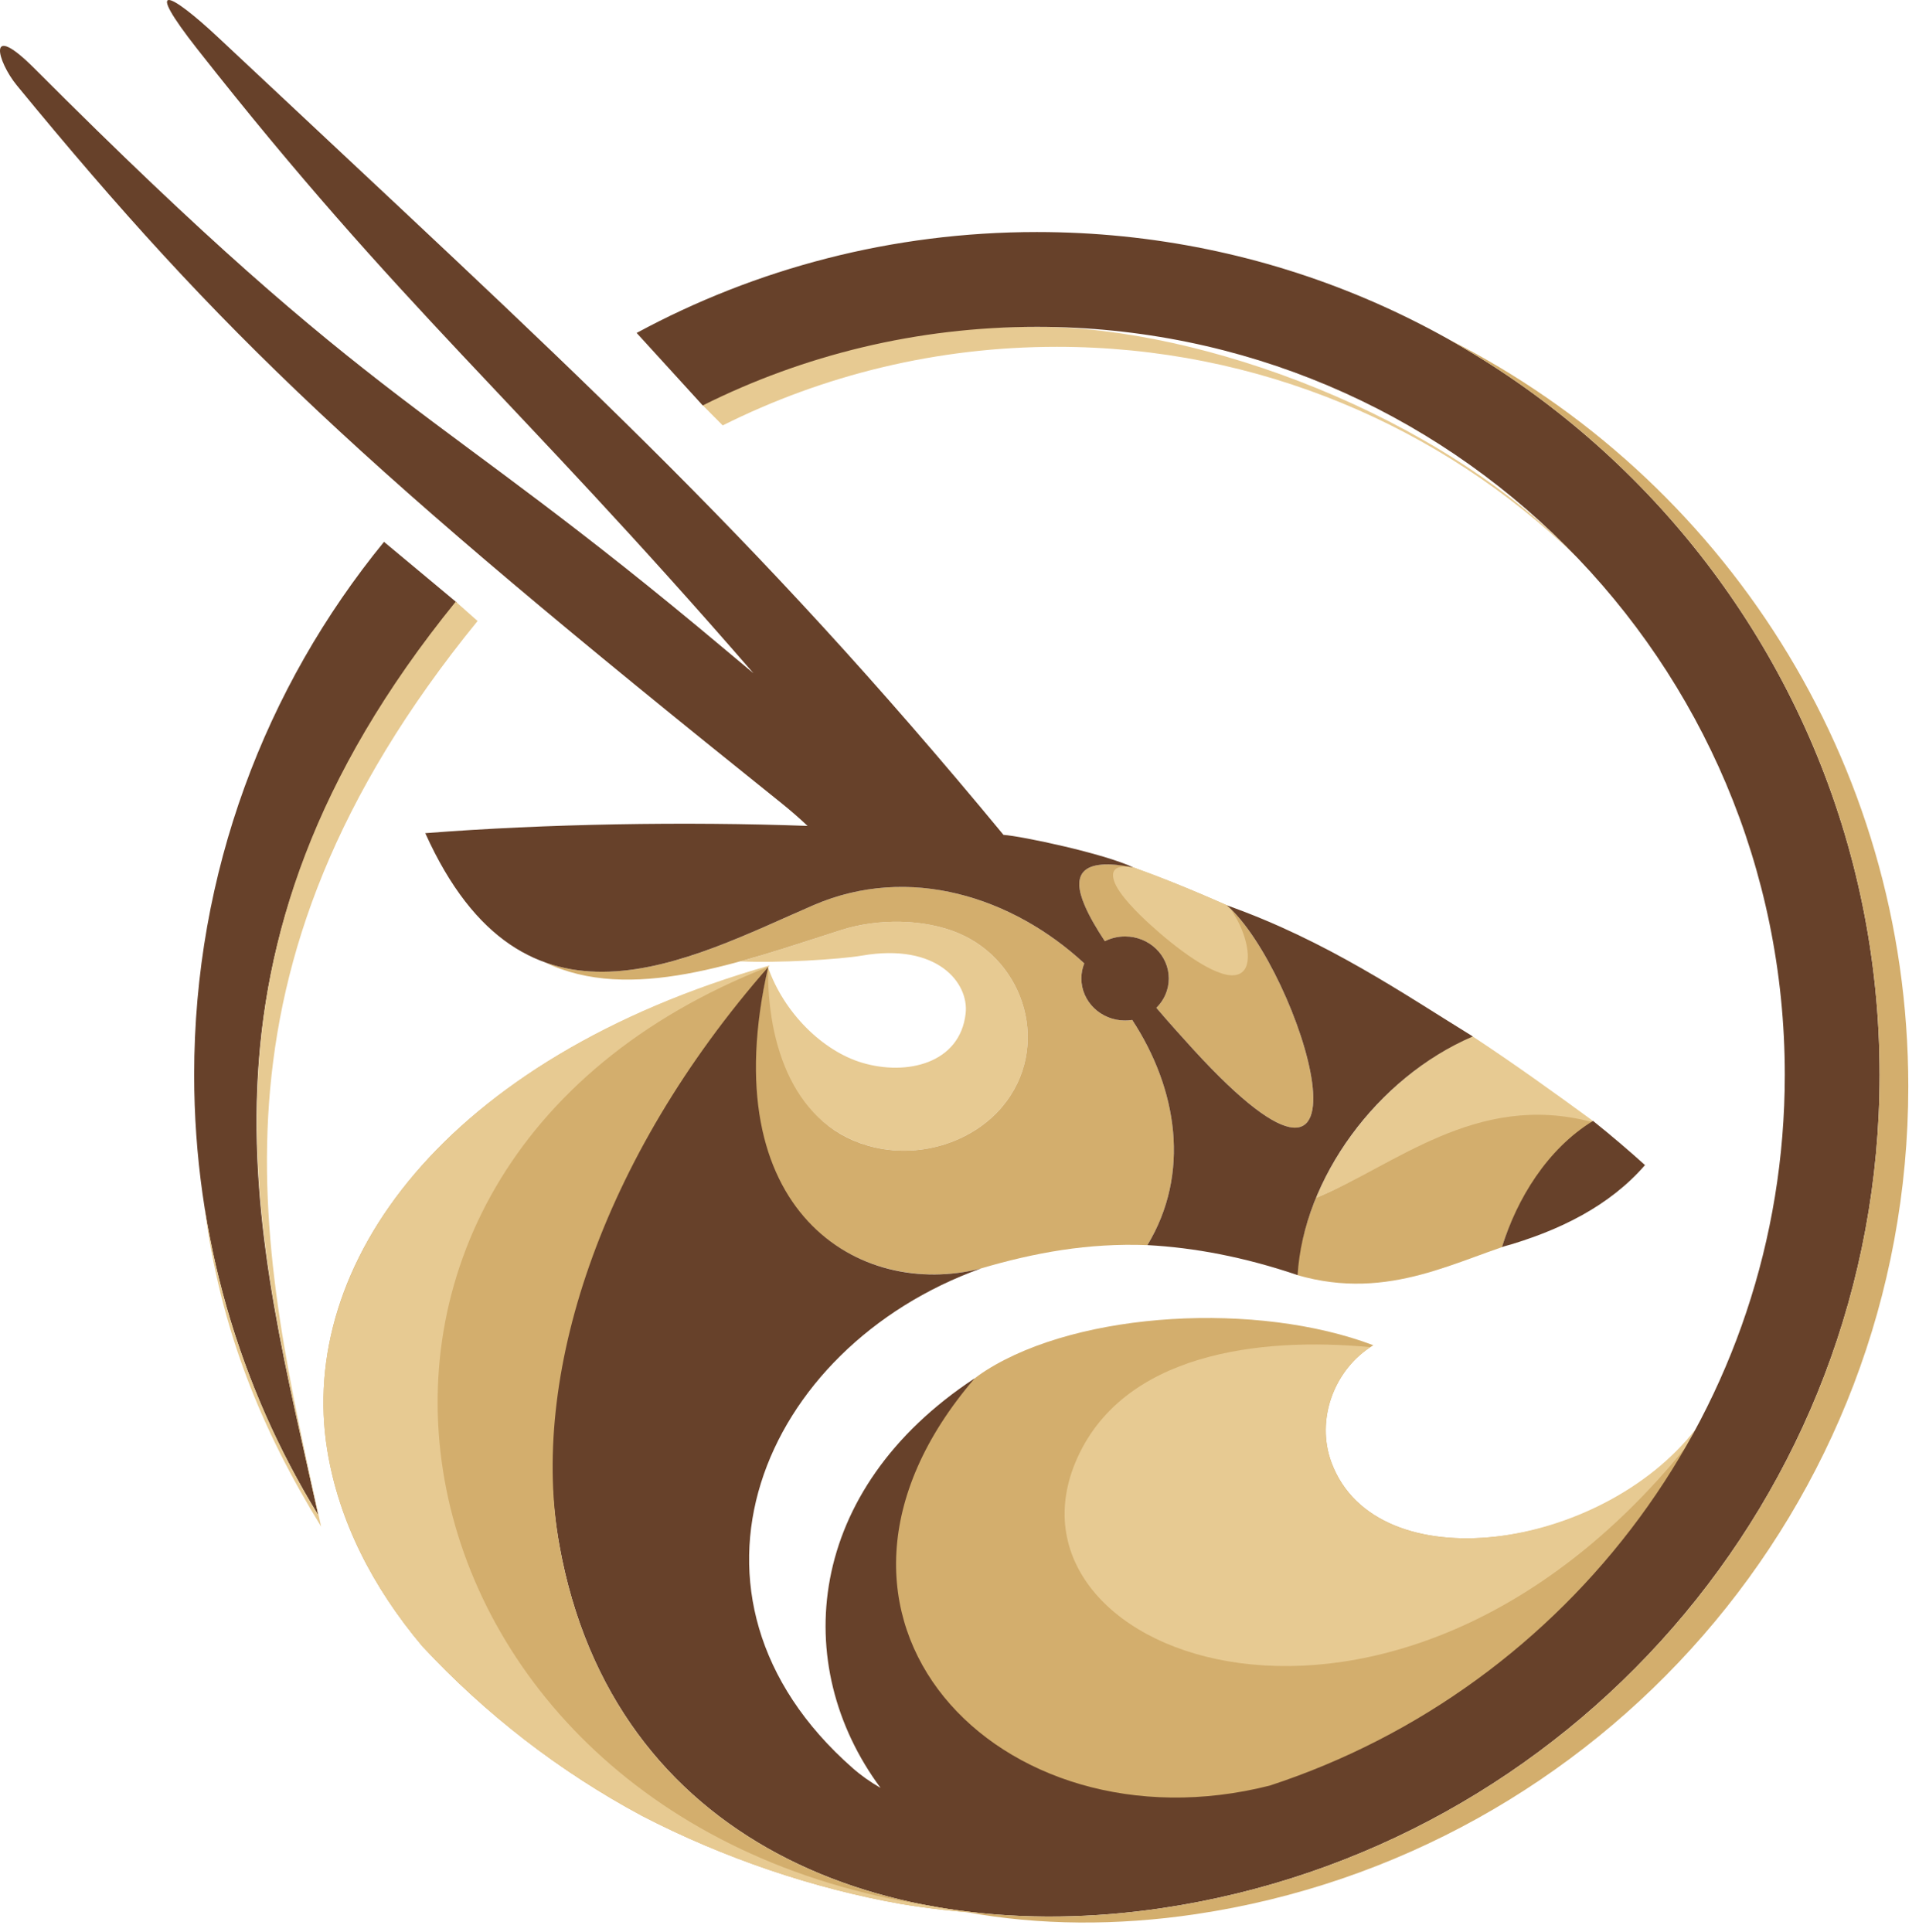
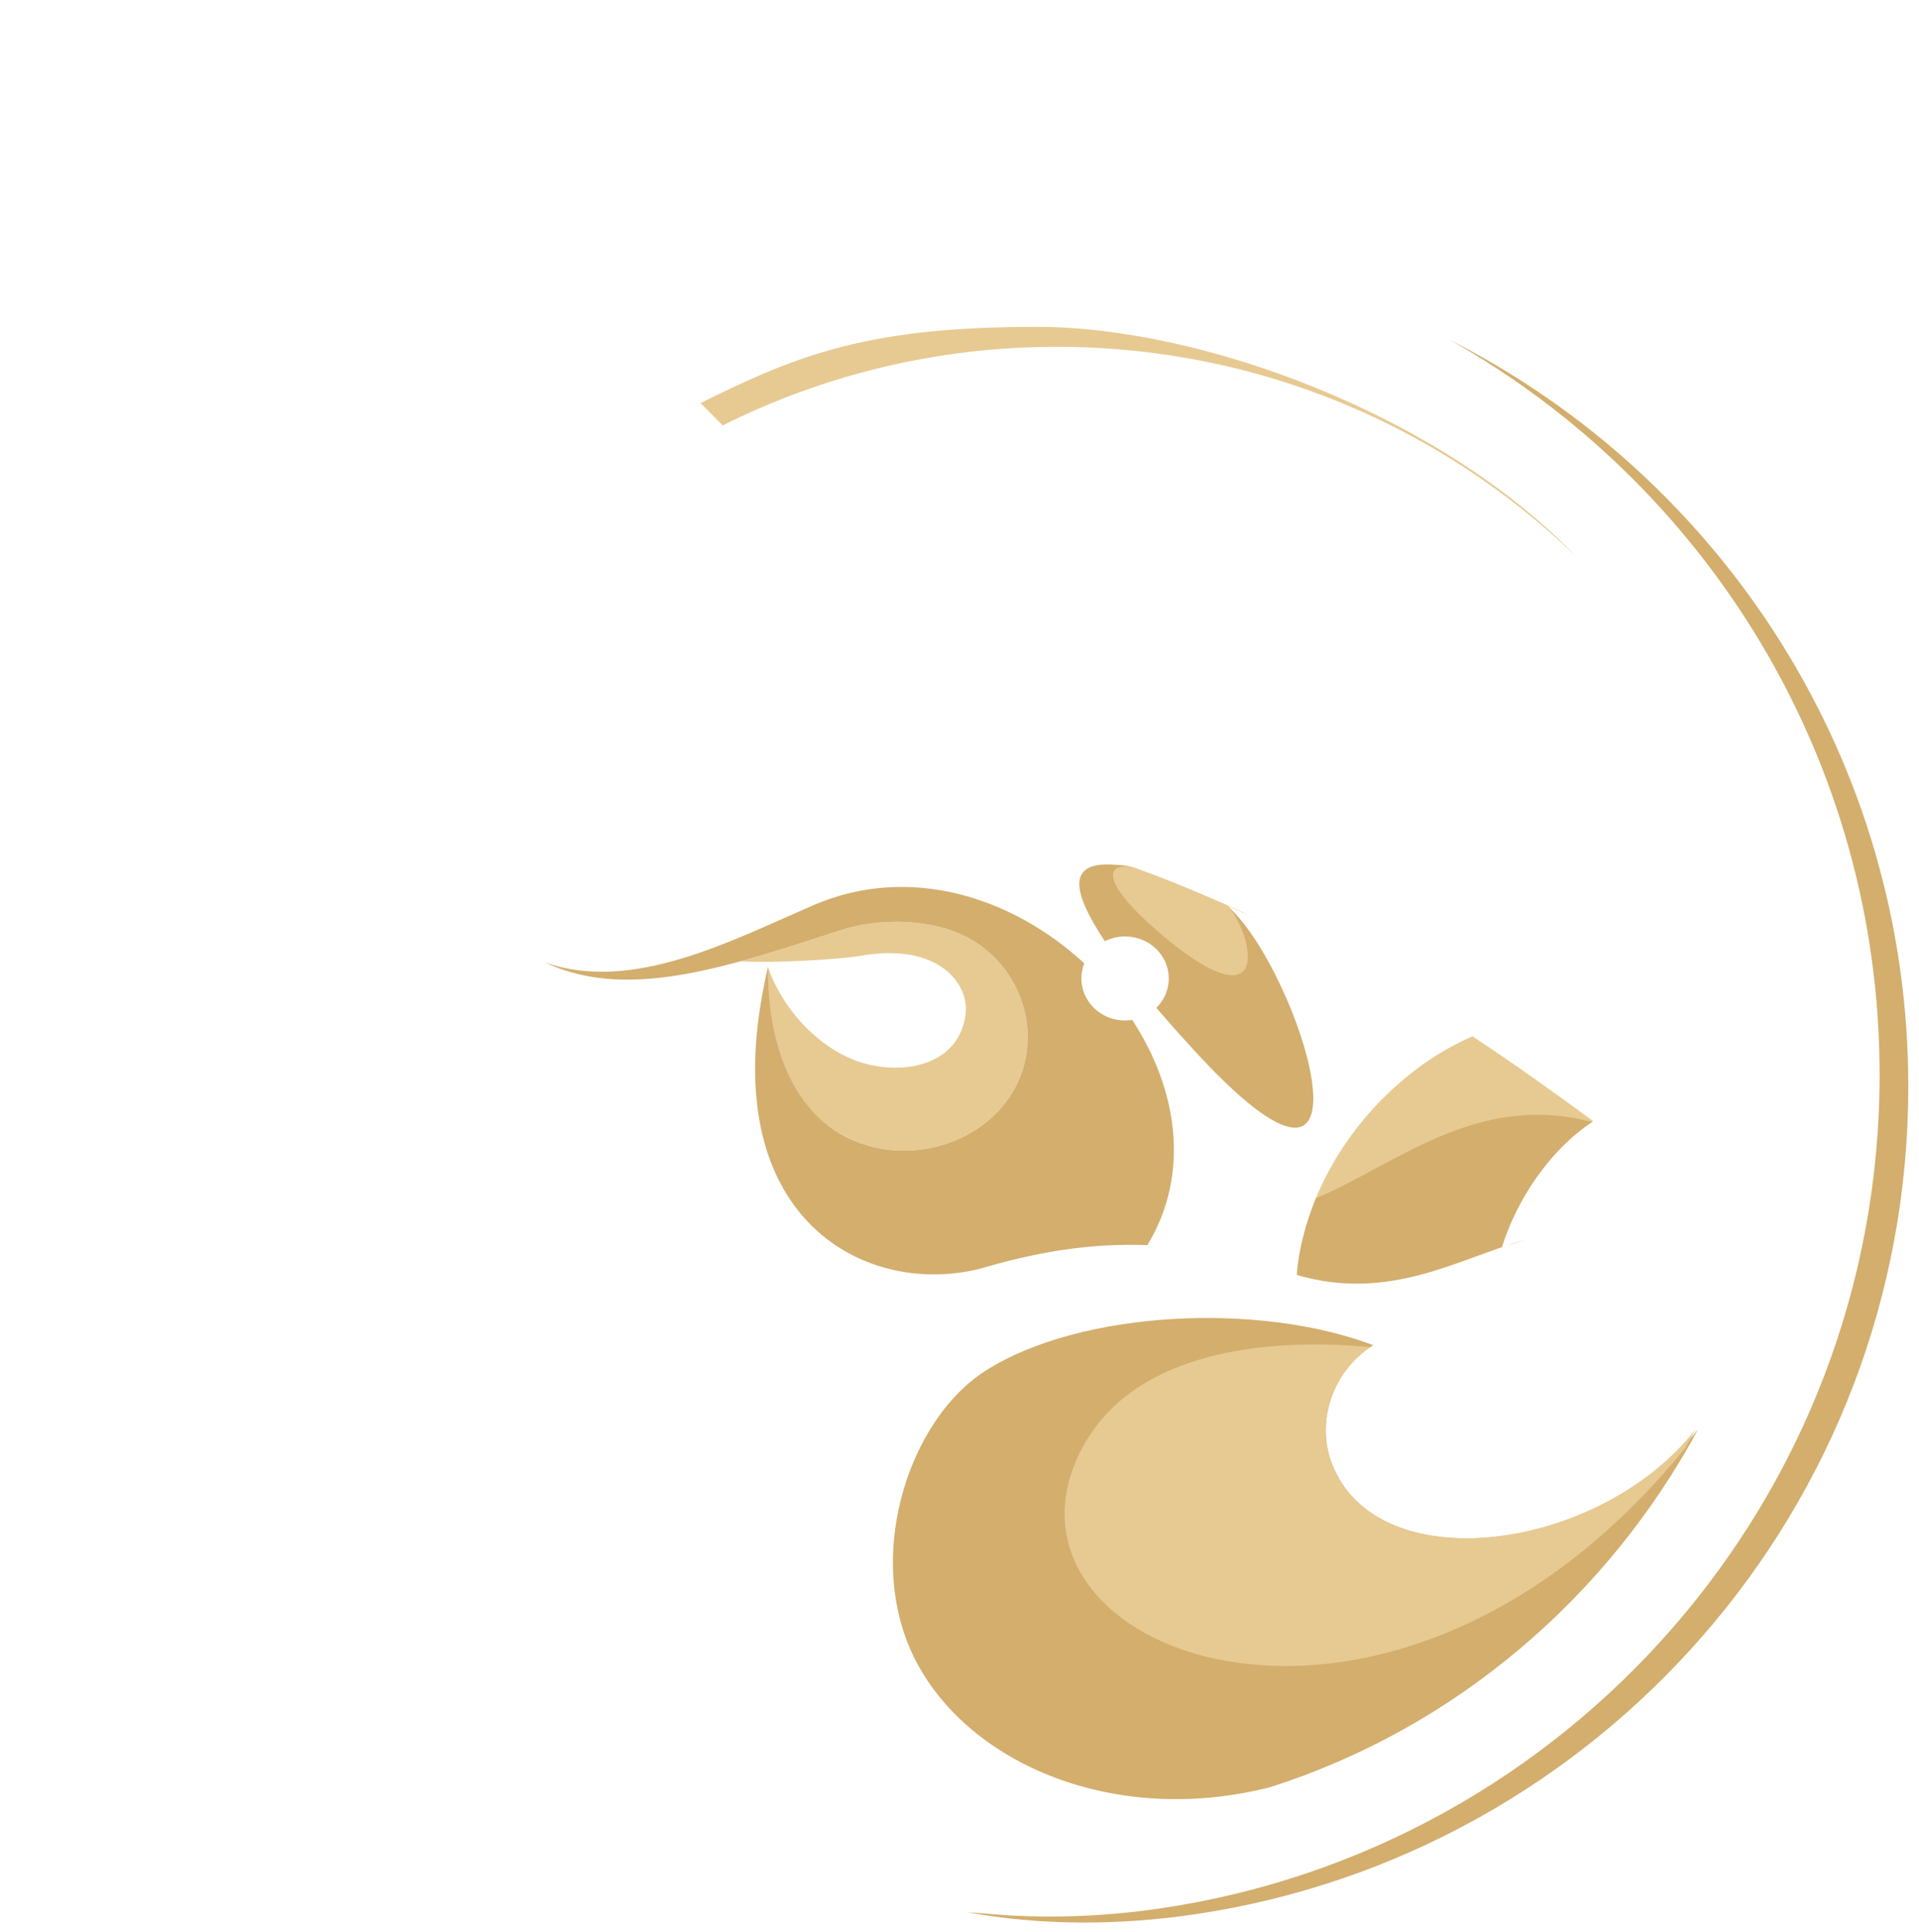
<svg xmlns="http://www.w3.org/2000/svg" width="145px" height="146px" version="1.1" xml:space="preserve" style="fill-rule:evenodd;clip-rule:evenodd;stroke-linejoin:round;stroke-miterlimit:2;">
  <g transform="matrix(1,0,0,1,72.965,81.316)">
    <path d="M0,-4.742C-0.42,-0.956 -4.457,-0.001 -7.845,-1.02C-10.787,-1.905 -13.737,-4.764 -14.948,-8.269C-15.005,-8.01 -15.122,-7.323 -15.172,-7.069C-14.945,-2.598 -13.661,0.41 -11.838,2.43C-7.542,7.191 -0.499,6.218 2.783,2.287C6.446,-2.101 4.562,-8.652 -0.545,-10.803C-3.128,-11.891 -6.609,-11.933 -9.396,-11.046C-11.915,-10.243 -14.484,-9.375 -17.028,-8.676C-14.297,-8.527 -9.491,-8.823 -7.842,-9.108C-2.139,-10.092 0.255,-7.042 0,-4.742" style="fill:rgb(231,202,146);" />
  </g>
  <g transform="matrix(1,0,0,1,74.121,67.345)">
    <path d="M0,28.501C4.055,27.307 8.098,26.568 12.577,26.74C15.86,21.314 14.84,14.929 11.431,9.724C11.255,9.752 11.074,9.767 10.891,9.767C9.066,9.767 7.588,8.345 7.588,6.591C7.588,6.189 7.665,5.805 7.807,5.451C2.425,0.468 -5.383,-2.095 -12.67,1.058C-18.879,3.747 -26.407,7.724 -32.954,5.368C-26.506,8.48 -18.285,5.388 -10.553,2.926C-7.766,2.039 -4.285,2.081 -1.701,3.168C3.405,5.32 5.29,11.87 1.627,16.258C-0.558,18.875 -4.41,20.181 -8.008,19.357C-14.215,17.938 -16.176,11.43 -16.084,5.722C-16.393,7.026 -16.625,8.271 -16.785,9.456C-18.921,25.274 -8.362,30.596 -0.08,28.524C-0.053,28.517 -0.026,28.509 0,28.501" style="fill:rgb(211,174,109);" />
  </g>
  <g transform="matrix(1,0,0,1,95.076,91.43)">
    <path d="M0,-21.947C-2.978,-23.317 -6.001,-24.641 -9.053,-25.734C-9.701,-26.03 -10.324,-26.064 -11.06,-26.102C-13.601,-26.233 -13.96,-24.978 -13.11,-23C-12.758,-22.18 -12.229,-21.264 -11.593,-20.31C-11.136,-20.54 -10.616,-20.67 -10.064,-20.67C-8.24,-20.67 -6.762,-19.248 -6.762,-17.494C-6.762,-16.631 -7.12,-15.848 -7.701,-15.276C-6.697,-14.1 -5.719,-13.015 -4.913,-12.134C10.113,4.286 3.172,-18.19 -2.373,-23.02C-1.557,-22.731 -0.778,-22.265 0,-21.947" style="fill:rgb(211,174,109);" />
  </g>
  <g transform="matrix(1,0,0,1,92.826,70.784)">
    <path d="M0,-2.334C-2.267,-3.321 -4.754,-4.375 -7.08,-5.205C-7.121,-5.22 -7.163,-5.238 -7.207,-5.246C-8.145,-5.406 -8.984,-5.287 -8.652,-4.237C-8.316,-3.177 -6.744,-1.678 -5.978,-0.974C-3.995,0.845 -1.07,3.072 0.451,2.904C1.834,2.75 1.625,0.806 0.859,-0.881C0.664,-1.312 0.207,-2.068 0,-2.334" style="fill:rgb(231,202,146);" />
  </g>
  <g transform="matrix(1,0,0,1,113.49,86.069)">
    <path d="M0,8.157C1.106,4.625 3.573,0.838 6.874,-1.326C-1.845,-4.177 -8.134,2.036 -14.05,4.436C-14.816,6.294 -15.372,8.366 -15.508,10.269C-8.429,12.334 -3.27,9.006 1.743,7.625C1.173,7.817 0.591,7.993 0,8.157" style="fill:rgb(211,174,109);" />
  </g>
  <g transform="matrix(-0.268,-0.964,-0.964,0.268,107.38,74.25)">
    <path d="M-13.537,-9.706C-10.672,-7.448 -7.798,-5.135 -4.943,-2.652C-5.742,3.051 -9.115,8.556 -13.537,12.001C-12.808,5.658 -9.034,-1.782 -13.575,-9.57C-13.544,-9.668 -13.566,-9.608 -13.537,-9.706" style="fill:rgb(231,202,146);" />
  </g>
  <g transform="matrix(1,0,0,1,54.608,34.564)">
    <path d="M0,-2.419C7.599,-6.22 16.173,-8.358 25.248,-8.358C40.469,-8.358 54.286,-2.34 64.446,7.447C54.167,-3.226 36.252,-9.866 23.74,-9.866C11.226,-9.866 5.899,-7.88 -1.677,-4.107L0,-2.419Z" style="fill:rgb(231,202,146);" />
  </g>
  <g transform="matrix(1,0,0,1,103.768,134.631)">
    <path d="M0,-32.982C-8.688,-36.285 -22.176,-35.587 -29.28,-31.07C-35.308,-27.238 -38.717,-16.347 -34.271,-8.585C-29.958,-1.049 -19.188,3.303 -7.821,0.42C6.228,-4.052 17.724,-13.993 24.544,-26.634C17.423,-17.478 0.228,-14.983 -3.164,-24.128C-4.37,-27.381 -2.951,-31.184 0,-32.982" style="fill:rgb(211,174,109);" />
  </g>
  <g transform="matrix(1,0,0,1,100.604,126.96)">
    <path d="M0,-16.458C-1.175,-19.625 0.14,-23.313 2.934,-25.165C-5.354,-25.953 -15.91,-24.752 -19.355,-16.437C-25.501,-1.601 4.754,9.495 26.715,-17.53C26.988,-18.004 27.255,-18.481 27.515,-18.964C20.394,-9.808 3.392,-7.312 0,-16.458" style="fill:rgb(231,202,146);" />
  </g>
  <g transform="matrix(1,0,0,1,120.37,61.058)">
-     <path d="M0,23.64C1.463,24.811 2.77,25.934 3.927,26.979C1.271,30.046 -2.559,31.972 -6.881,33.167C-5.74,29.528 -3.473,25.776 0,23.64M-91.354,-20.115L-85.85,-15.527C-107.568,11.119 -100.863,32.653 -96.32,53.432C-102.269,43.747 -105.699,32.349 -105.699,20.151C-105.699,4.876 -100.32,-9.143 -91.354,-20.115M-35.358,9.702C-35.91,9.702 -36.43,9.832 -36.887,10.062C-37.522,9.107 -38.052,8.192 -38.404,7.371C-39.41,5.032 -38.722,3.703 -34.734,4.486C-36.968,3.43 -43.17,2.122 -44.546,2.026C-63.813,-21.287 -77.261,-33.24 -103.804,-58.155C-107.638,-61.754 -109.561,-62.568 -105.457,-57.346C-89.999,-37.678 -81.649,-31.182 -63.438,-10.185C-64.159,-10.786 -64.882,-11.39 -65.605,-11.998C-88.119,-30.927 -91.412,-29.472 -117.75,-55.869C-121.457,-59.584 -120.57,-56.4 -119.101,-54.61C-103.604,-35.74 -93.156,-25.892 -61.349,-0.39C-60.656,0.166 -59.987,0.747 -59.35,1.349C-68.542,1.013 -79.092,1.186 -88.236,1.898C-80.778,18.459 -68.333,11.421 -58.919,7.345C-51.632,4.191 -43.824,6.754 -38.442,11.737C-38.584,12.091 -38.661,12.475 -38.661,12.877C-38.661,14.632 -37.183,16.053 -35.358,16.053C-35.175,16.053 -34.994,16.038 -34.818,16.011C-31.409,21.216 -30.389,27.6 -33.672,33.026C-30.132,33.212 -26.34,33.929 -22.324,35.291C-21.878,28.01 -16.349,20.38 -9.083,17.258C-14.273,14.066 -20.134,10.014 -27.667,7.352C-22.122,12.182 -15.181,34.658 -30.207,18.238C-31.013,17.357 -31.991,16.272 -32.995,15.096C-32.414,14.523 -32.056,13.741 -32.056,12.877C-32.056,11.123 -33.534,9.702 -35.358,9.702M-24.424,73.865C-1.831,66.466 14.489,45.217 14.489,20.151C14.489,-11.06 -10.812,-36.361 -42.022,-36.361C-51.097,-36.361 -59.671,-34.222 -67.271,-30.422L-72.265,-35.9C-63.269,-40.764 -52.968,-43.525 -42.023,-43.525C-6.855,-43.525 21.653,-15.017 21.653,20.151C21.653,52.114 -1.897,78.572 -32.592,83.128C-53.355,86.208 -74.044,78.207 -78.098,55.726C-80.447,42.701 -75.903,26.864 -62.316,11.969C-66.586,30.593 -55.368,37.127 -46.248,34.791C-62.846,40.752 -70.76,59.508 -55.948,72.538C-55.301,73.108 -54.591,73.605 -53.834,74.039C-60.72,64.755 -59.51,51.504 -46.721,43.09C-62.197,61.114 -44.844,79.041 -24.424,73.865" style="fill:rgb(103,65,42);" />
-   </g>
+     </g>
  <g transform="matrix(1,0,0,1,58.091,144.602)">
-     <path d="M0,-71.581C-24.591,-64.564 -35.611,-49.019 -33.368,-35.062C-32.498,-29.651 -29.917,-24.647 -26.185,-20.211C-21.412,-15.073 -15.801,-10.726 -9.569,-7.386C-3.399,-4.193 3.374,-1.904 10.008,-0.728C12.124,-0.38 14.274,-0.135 16.455,0C0.789,-1.45 -12.637,-10.176 -15.818,-27.817C-18.104,-40.496 -12.758,-57.037 0,-71.581" style="fill:rgb(211,174,109);" />
-   </g>
+     </g>
  <g transform="matrix(1,0,0,1,70.118,73.567)">
-     <path d="M0,70.417C-41.969,63.897 -51.414,14.89 -12.037,-0.524C-12.009,-0.556 -11.982,-0.587 -11.955,-0.618C-36.546,6.399 -47.638,22.016 -45.395,35.973C-44.525,41.384 -41.943,46.388 -38.211,50.824C-33.438,55.962 -27.828,60.31 -21.596,63.649C-15.426,66.842 -8.653,69.131 -2.019,70.307C0.097,70.655 2.248,70.9 4.428,71.035C2.929,70.896 1.451,70.69 0,70.417" style="fill:rgb(231,202,146);" />
-   </g>
+     </g>
  <g transform="matrix(1,0,0,1,24.265,45.461)">
-     <path d="M0,69.891C-4.543,49.113 -9.897,28.109 11.82,1.463L10.171,0C-11.399,26.577 -4.75,48.29 -0.215,69.03C-4.521,62.018 -7.508,54.108 -8.829,45.647C-7.639,54.942 -4.56,62.468 0,69.891" style="fill:rgb(231,202,146);" />
-   </g>
+     </g>
  <g transform="matrix(1,0,0,1,142.024,89.966)">
    <path d="M0,-8.757C0,23.206 -23.551,49.664 -54.245,54.221C-58.715,54.884 -63.181,55.033 -67.478,54.636C-67.977,54.604 -68.473,54.568 -68.969,54.525C-63.475,55.526 -57.592,55.551 -51.702,54.677C-21.22,50.151 2.167,23.877 2.167,-7.864C2.167,-32.519 -11.942,-53.879 -32.528,-64.308C-13.115,-53.4 0,-32.61 0,-8.757" style="fill:rgb(211,174,109);" />
  </g>
</svg>